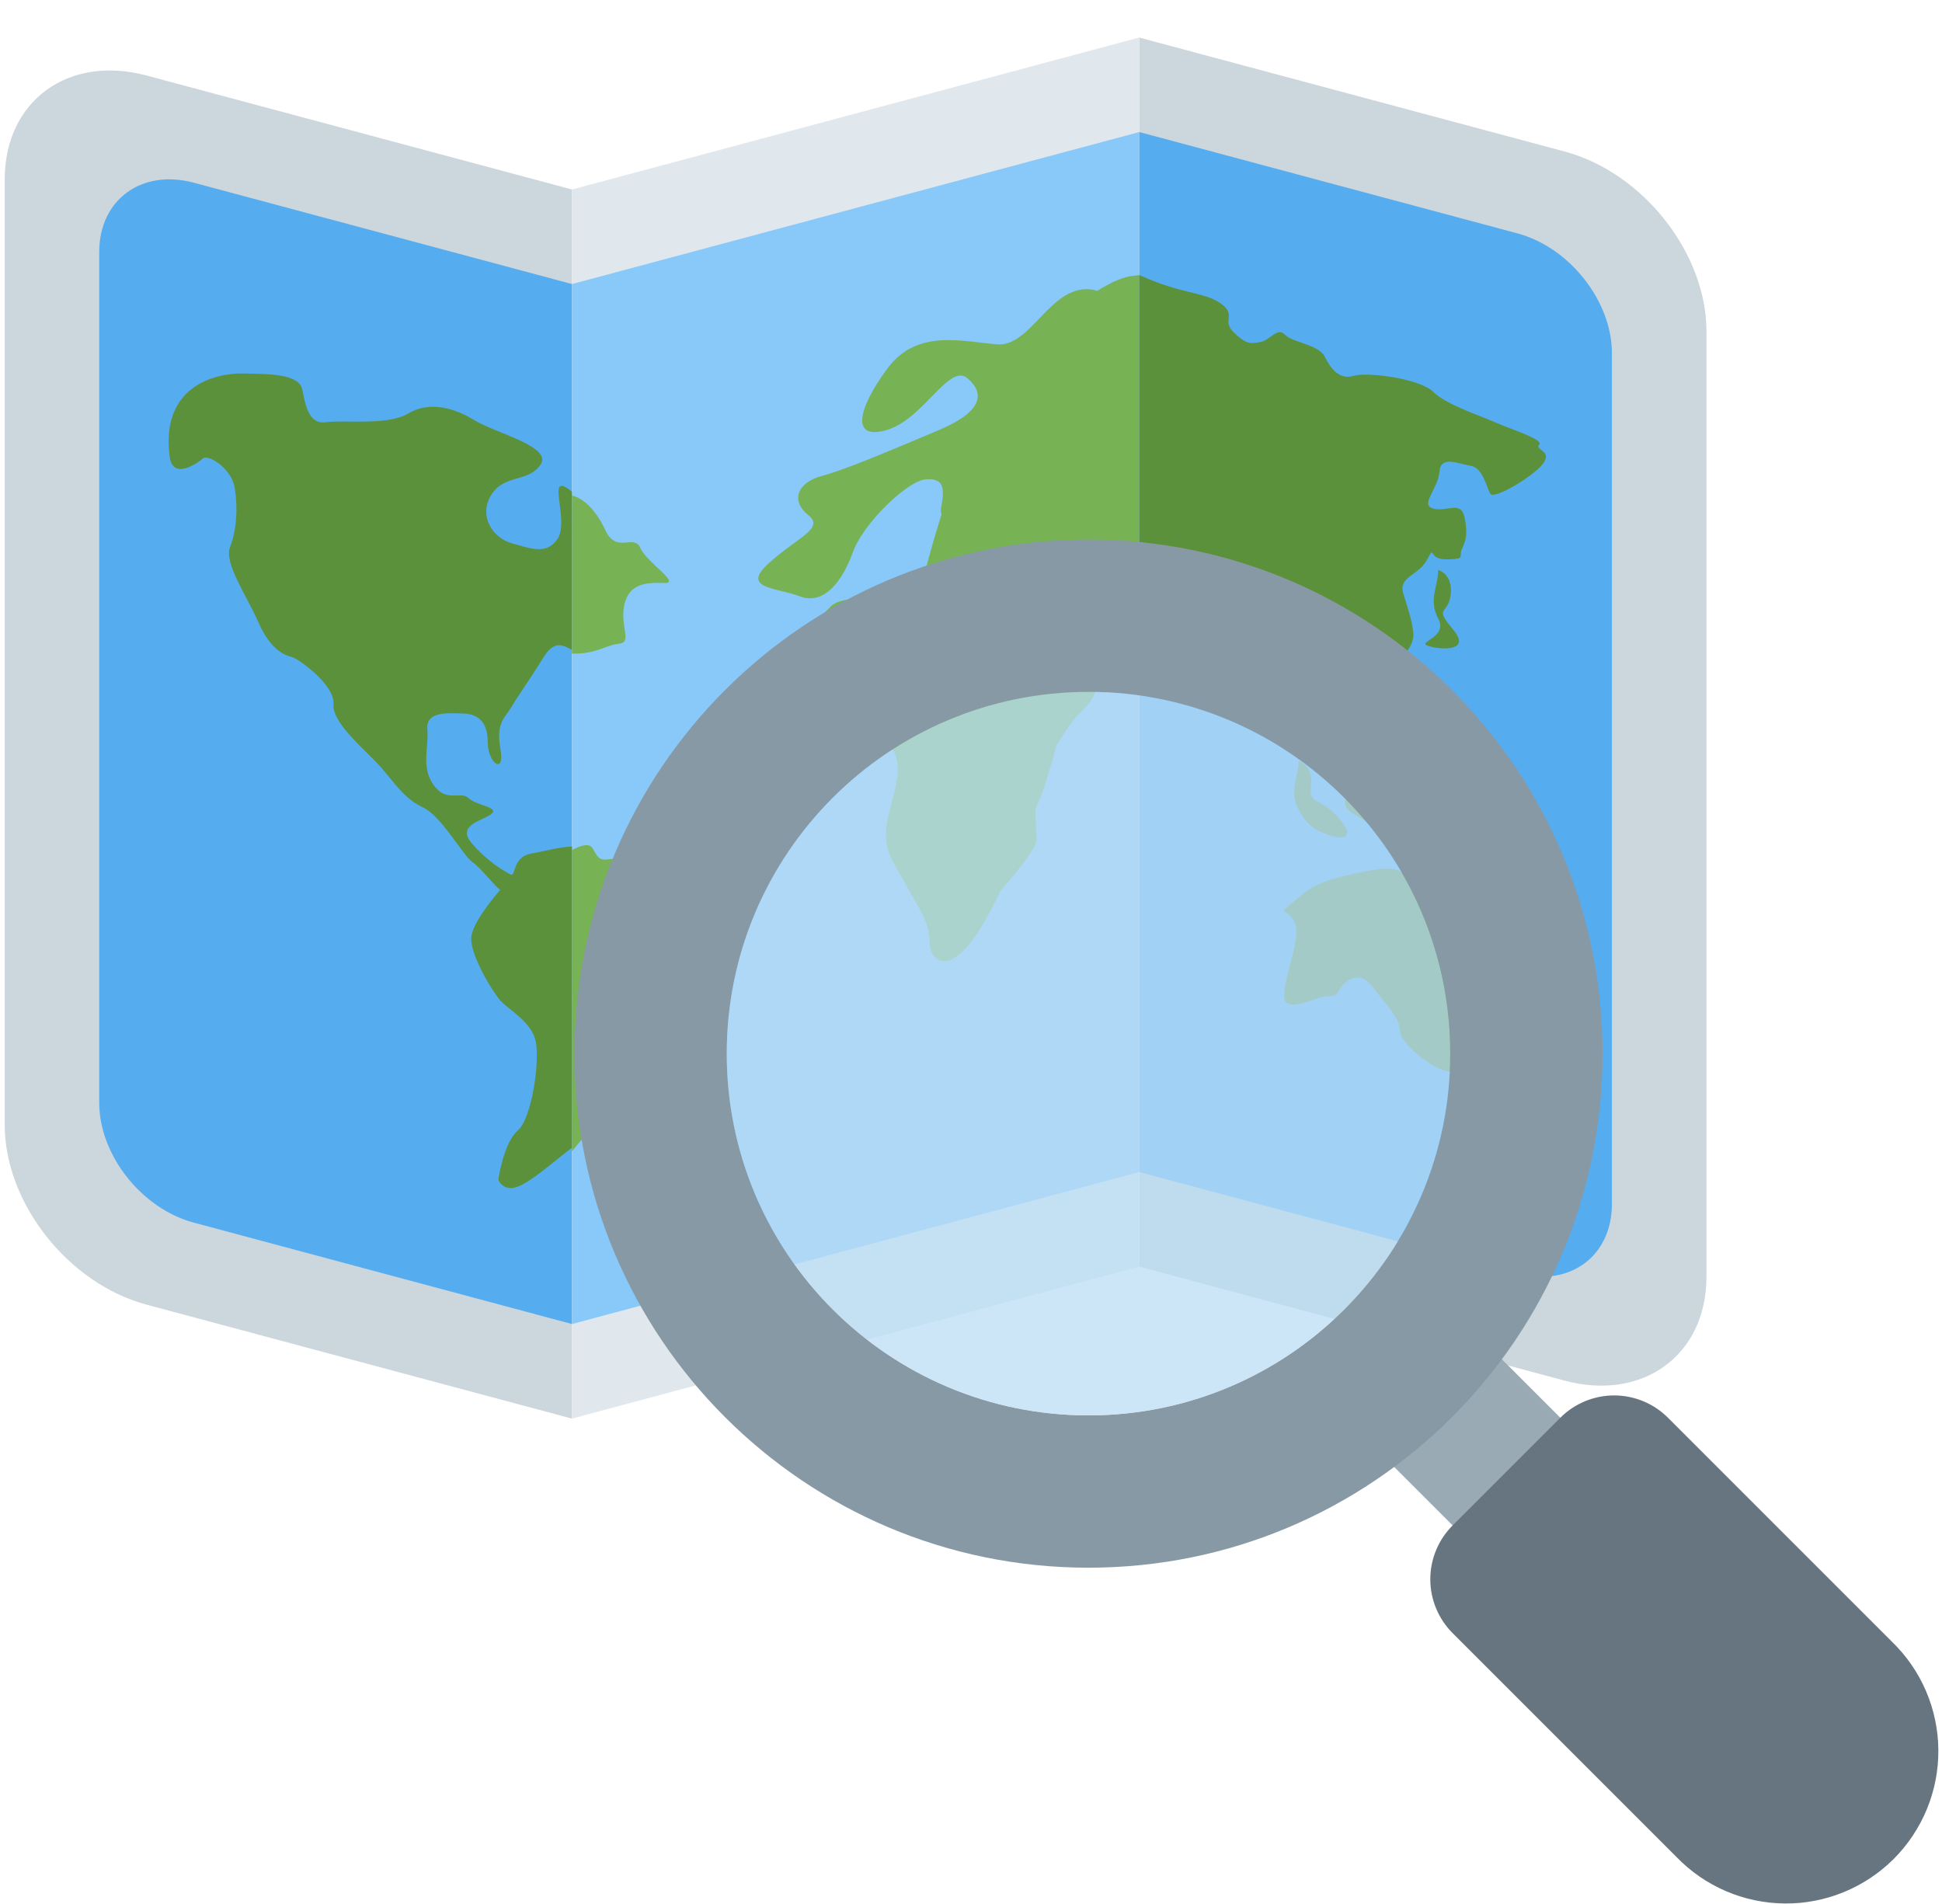
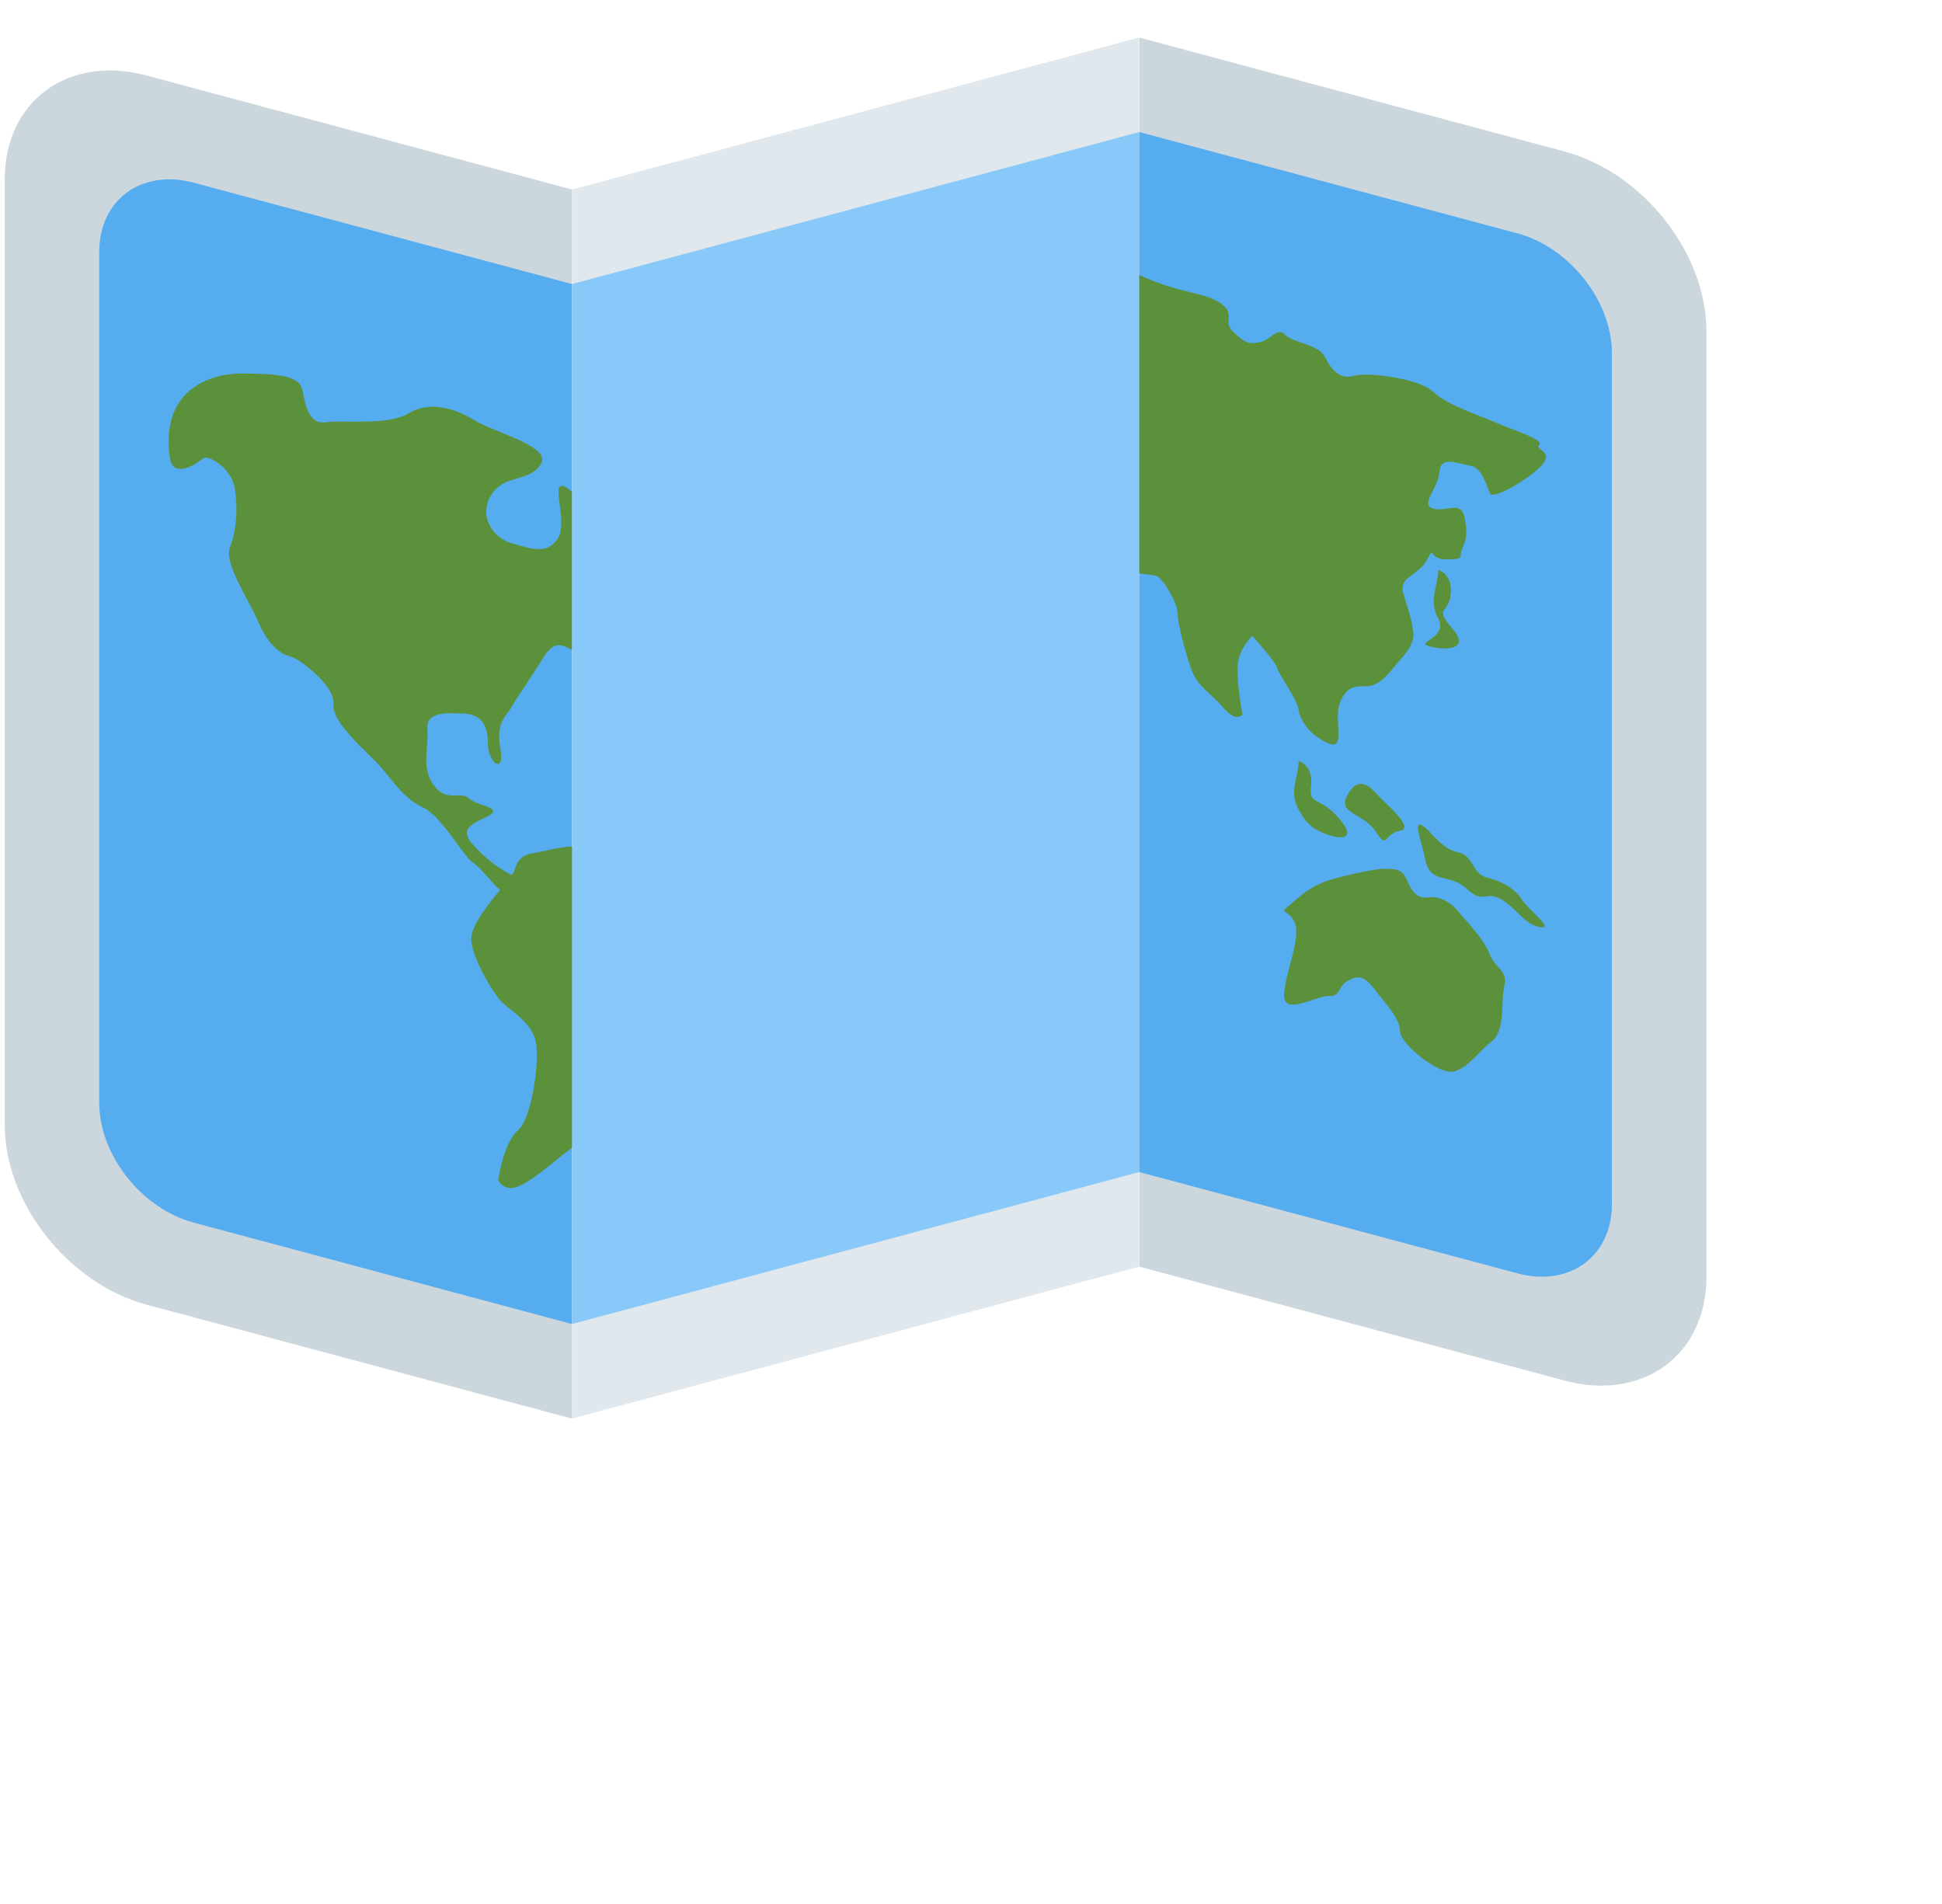
<svg xmlns="http://www.w3.org/2000/svg" width="51" height="50" viewBox="0 0 51 50" fill="none">
  <path d="M15.021 4.976L3.848 1.983C1.791 1.432 0.124 2.652 0.124 4.711V29.538C0.124 31.594 1.791 33.708 3.848 34.261L15.021 37.254V4.976ZM29.918 33.263L41.09 36.256C43.146 36.806 44.814 35.585 44.814 33.529V8.702C44.814 6.645 43.146 4.531 41.09 3.979L29.918 0.986V33.263Z" fill="#CCD6DD" />
  <path d="M29.917 33.262L15.021 37.253V4.976L29.917 0.985V33.262Z" fill="#E1E8ED" />
  <path d="M15.02 7.459L5.089 4.798C3.719 4.43 2.606 5.245 2.606 6.615V28.96C2.606 30.331 3.719 31.741 5.089 32.107L15.02 34.77V7.459ZM39.848 6.128L29.917 3.467V30.778L39.848 33.439C41.219 33.807 42.331 32.993 42.331 31.62V9.275C42.331 7.906 41.219 6.496 39.848 6.128V6.128Z" fill="#55ACEE" />
  <path d="M29.917 30.779L15.021 34.77V7.459L29.917 3.468V30.779Z" fill="#88C9F9" />
  <path d="M15.02 22.231C14.688 22.238 14.282 22.36 13.971 22.411C13.43 22.501 13.563 23.052 13.397 22.96C13.229 22.869 12.807 22.631 12.389 22.144C11.97 21.655 12.699 21.552 12.908 21.372C13.116 21.192 12.515 21.158 12.305 20.959C12.096 20.762 11.721 21.088 11.388 20.617C11.053 20.15 11.263 19.636 11.223 19.152C11.181 18.668 11.764 18.729 12.14 18.737C12.516 18.741 12.808 18.916 12.808 19.485C12.808 20.051 13.268 20.363 13.142 19.666C13.017 18.969 13.268 18.85 13.434 18.561C13.6 18.276 13.893 17.878 14.268 17.27C14.542 16.826 14.751 16.919 15.02 17.066V12.914C14.952 12.859 14.884 12.802 14.816 12.774C14.439 12.61 14.935 13.708 14.643 14.15C14.349 14.592 13.901 14.39 13.439 14.267C12.981 14.144 12.554 13.591 12.889 13.017C13.222 12.443 13.86 12.684 14.194 12.206C14.527 11.728 13.005 11.372 12.463 11.038C11.919 10.702 11.268 10.53 10.725 10.857C10.183 11.185 9.021 11.022 8.561 11.088C8.102 11.155 8.02 10.63 7.937 10.227C7.854 9.828 7.126 9.819 6.376 9.808C5.624 9.796 4.215 10.157 4.456 11.992C4.54 12.63 5.207 12.146 5.334 12.036C5.459 11.927 6.085 12.284 6.167 12.827C6.251 13.372 6.21 13.928 6.044 14.356C5.874 14.785 6.461 15.605 6.794 16.358C7.128 17.109 7.505 17.209 7.671 17.255C7.839 17.3 8.798 17.984 8.757 18.491C8.717 19.002 9.634 19.722 10.01 20.155C10.386 20.589 10.623 20.977 11.111 21.205C11.599 21.432 12.169 22.49 12.42 22.651C12.612 22.776 12.938 23.211 13.135 23.371C12.876 23.672 12.375 24.3 12.375 24.649C12.375 25.124 12.921 26.018 13.13 26.263C13.337 26.506 13.937 26.811 14.062 27.318C14.187 27.823 13.975 29.361 13.6 29.685C13.223 30.01 13.086 30.98 13.086 30.98C13.086 30.98 13.219 31.344 13.664 31.134C14.047 30.955 14.627 30.431 15.022 30.14V22.231H15.02Z" fill="#5C913B" />
-   <path d="M15.353 17.149C15.229 17.169 15.121 17.164 15.021 17.163V13.011C15.336 13.091 15.656 13.404 15.898 13.924C16.189 14.556 16.648 14.006 16.816 14.389C16.982 14.771 17.902 15.33 17.442 15.31C16.982 15.291 16.523 15.32 16.398 15.873C16.272 16.43 16.607 16.859 16.272 16.901C15.937 16.942 15.812 17.078 15.353 17.149V17.149ZM18.568 24.049C18.027 23.957 18.123 24.021 17.789 23.306C17.456 22.589 17.254 22.383 16.503 22.491C15.752 22.599 15.779 22.66 15.57 22.289C15.481 22.13 15.271 22.187 15.021 22.327V30.235C15.132 30.094 15.232 29.973 15.303 29.904C15.931 29.311 16.54 28.63 17.123 27.86C17.707 27.089 17.496 26.713 17.788 26.022C18.081 25.329 18.459 25.256 18.959 24.6C19.462 23.942 19.111 24.144 18.568 24.049V24.049ZM29.917 15.062V7.223C29.868 7.228 29.833 7.238 29.781 7.242C29.521 7.256 29.182 7.41 28.814 7.639C28.784 7.633 28.757 7.619 28.727 7.613C27.614 7.396 27.098 9.109 26.196 9.043C25.291 8.977 24.085 8.616 23.301 9.681C22.517 10.745 22.336 11.581 23.301 11.288C24.265 10.995 24.929 9.519 25.411 9.936C25.893 10.353 25.771 10.831 24.626 11.307C23.482 11.786 22.245 12.322 21.582 12.499C20.92 12.677 20.769 13.162 21.22 13.52C21.672 13.877 20.948 14.104 20.195 14.786C19.441 15.465 20.376 15.421 21.009 15.661C21.642 15.901 22.124 15.26 22.396 14.504C22.665 13.749 23.833 12.616 24.32 12.587C24.806 12.559 24.806 12.832 24.715 13.335C24.698 13.423 24.716 13.463 24.728 13.506C24.517 14.176 24.343 14.785 24.275 15.127C24.243 15.295 24.237 15.563 24.242 15.866C24.135 15.871 24.014 15.892 23.934 15.867C23.39 15.707 22.154 15.594 21.822 15.921C21.491 16.25 21.311 16.544 20.918 16.818C20.525 17.09 18.928 18.337 18.899 19.405C18.868 20.471 18.838 21.677 19.471 21.542C20.104 21.406 21.642 20.516 22.124 19.943C22.604 19.368 23.267 19.295 23.479 19.749C23.69 20.207 23.539 20.555 23.33 21.43C23.118 22.309 23.467 22.625 23.803 23.252C24.142 23.878 24.413 24.214 24.413 24.728C24.413 25.24 24.896 25.626 25.617 24.576C25.85 24.24 26.073 23.823 26.282 23.387C26.79 22.805 27.236 22.242 27.223 22.027C27.204 21.678 27.197 21.488 27.194 21.252L27.307 20.979C27.464 20.616 27.606 20.053 27.756 19.545C27.765 19.533 27.772 19.524 27.781 19.516C28.075 19.097 28.011 19.077 28.501 18.577C28.829 18.242 28.816 17.942 28.767 17.735C28.897 17.518 28.933 17.388 28.726 17.444L28.706 17.449C28.703 17.449 28.7 17.472 28.698 17.466C28.67 17.281 28.442 17.47 28.076 17.65C27.724 17.66 27.374 17.568 27.247 17.193C27.082 16.701 26.5 15.957 26.454 15.534C26.457 15.484 26.46 15.439 26.466 15.38C26.484 15.336 26.507 15.299 26.552 15.271C26.599 15.244 26.645 15.234 26.691 15.228C26.742 15.366 26.784 15.574 26.798 15.804C26.83 16.396 27.287 16.047 27.287 16.422C27.287 16.798 27.945 17.033 28.107 17.102C28.153 17.122 28.224 17.069 28.305 16.981C28.343 16.994 28.379 17.022 28.42 17.027C28.783 17.065 29.565 15.805 29.807 15.582C29.933 15.464 29.936 15.248 29.848 15.092L29.917 15.062V15.062Z" fill="#77B255" />
  <path d="M34.429 20.635C34.363 21.182 34.658 20.885 35.181 21.511C35.707 22.141 35.052 22 34.823 21.903C34.593 21.803 34.363 21.74 34.104 21.26C33.84 20.774 34.104 20.397 34.104 19.985C34.104 19.985 34.496 20.089 34.429 20.635V20.635ZM34.879 19.517C35.361 19.723 35.02 18.919 35.181 18.473C35.345 18.031 35.574 18.016 35.87 18.022C36.163 18.025 36.394 17.785 36.592 17.539C36.787 17.292 37.148 16.976 37.116 16.629C37.083 16.283 36.986 16.031 36.852 15.583C36.722 15.136 37.245 15.126 37.476 14.7C37.704 14.274 37.476 14.7 37.998 14.69C38.522 14.68 38.294 14.618 38.391 14.42C38.49 14.222 38.556 14.014 38.458 13.576C38.361 13.137 37.998 13.451 37.638 13.356C37.279 13.26 37.77 12.828 37.802 12.388C37.834 11.946 38.295 12.183 38.623 12.232C38.949 12.281 39.047 12.833 39.145 12.973C39.246 13.113 40.256 12.52 40.521 12.178C40.783 11.836 40.29 11.816 40.423 11.678C40.554 11.54 39.638 11.259 39.274 11.095C38.916 10.93 37.998 10.64 37.638 10.29C37.279 9.938 35.905 9.761 35.543 9.871C35.181 9.978 34.952 9.694 34.79 9.367C34.628 9.042 33.939 8.999 33.743 8.788C33.547 8.576 33.35 8.945 33.086 8.986C32.825 9.03 32.727 9.04 32.398 8.727C32.072 8.414 32.498 8.266 32.041 7.956C31.6 7.66 31.032 7.73 29.918 7.222V15.06C30.113 15.078 30.302 15.105 30.37 15.124C30.532 15.167 30.926 15.835 30.926 16.097C30.926 16.359 31.122 17.125 31.287 17.58C31.45 18.035 31.809 18.209 32.139 18.596C32.467 18.983 32.628 18.766 32.628 18.766C32.628 18.766 32.498 18.09 32.498 17.568C32.498 17.042 32.89 16.698 32.89 16.698C32.89 16.698 33.511 17.39 33.545 17.548C33.578 17.707 34.068 18.362 34.103 18.636C34.135 18.907 34.397 19.313 34.879 19.517V19.517ZM37.476 16.95C37.704 17.049 38.687 17.162 38.163 16.535C37.638 15.907 38.032 16.164 38.097 15.619C38.163 15.073 37.77 14.968 37.77 14.968C37.77 15.381 37.508 15.76 37.77 16.242C38.031 16.726 37.245 16.85 37.476 16.95ZM39.963 23.617C39.801 23.348 39.441 23.139 39.047 23.045C38.656 22.951 38.687 22.449 38.295 22.383C37.903 22.315 37.62 21.9 37.443 21.748C37.056 21.418 37.312 22.007 37.443 22.615C37.575 23.221 38.065 22.921 38.522 23.343C38.98 23.765 39.015 23.363 39.441 23.627C39.865 23.889 40.03 24.273 40.439 24.345C40.847 24.418 40.129 23.887 39.963 23.617V23.617ZM36.13 21.84C36.455 22.339 36.327 21.893 36.756 21.82C37.181 21.746 36.394 21.123 36.132 20.828C35.87 20.532 35.611 20.454 35.381 20.889C35.121 21.384 35.806 21.34 36.13 21.84V21.84ZM39.113 25.041C38.948 24.622 38.47 24.156 38.275 23.911C38.078 23.672 37.77 23.524 37.508 23.565C37.245 23.604 37.082 23.451 36.952 23.117C36.82 22.787 36.592 22.828 36.394 22.814C36.199 22.799 35.412 22.962 34.953 23.1C34.496 23.24 34.286 23.412 33.987 23.667C33.513 24.064 33.776 23.797 33.987 24.193C34.196 24.588 33.755 25.517 33.723 26.109C33.689 26.701 34.562 26.147 34.889 26.157C35.216 26.172 35.119 25.922 35.38 25.767C35.643 25.612 35.813 25.607 36.099 25.981C36.388 26.36 36.766 26.739 36.766 27.077C36.766 27.412 37.801 28.253 38.194 28.135C38.587 28.013 38.816 27.628 39.176 27.346C39.538 27.067 39.407 26.323 39.504 25.896C39.605 25.469 39.274 25.457 39.113 25.041V25.041Z" fill="#5C913B" />
  <g clip-path="url(#clip0_335_147)">
    <path d="M42.388 38.642L39.56 41.47L34.61 36.52L37.438 33.692L42.388 38.642Z" fill="#9AAAB4" />
    <path d="M49.683 43.11L43.804 37.231C43.429 36.856 42.92 36.645 42.39 36.645C41.86 36.645 41.351 36.856 40.976 37.231L38.148 40.059C37.773 40.434 37.562 40.943 37.562 41.473C37.562 42.003 37.773 42.512 38.148 42.887L44.027 48.766C44.396 49.148 44.837 49.453 45.325 49.662C45.813 49.872 46.338 49.982 46.87 49.987C47.401 49.992 47.927 49.89 48.419 49.689C48.91 49.488 49.357 49.191 49.733 48.816C50.108 48.44 50.405 47.993 50.606 47.502C50.807 47.01 50.909 46.483 50.904 45.952C50.9 45.421 50.789 44.896 50.58 44.408C50.37 43.92 50.065 43.479 49.683 43.11Z" fill="#66757F" />
-     <path fill-rule="evenodd" clip-rule="evenodd" d="M42.086 27.669C42.086 35.125 36.042 41.169 28.586 41.169C21.13 41.169 15.086 35.125 15.086 27.669C15.086 20.213 21.13 14.169 28.586 14.169C36.042 14.169 42.086 20.213 42.086 27.669ZM38.086 27.669C38.086 32.916 33.833 37.169 28.586 37.169C23.339 37.169 19.086 32.916 19.086 27.669C19.086 22.422 23.339 18.169 28.586 18.169C33.833 18.169 38.086 22.422 38.086 27.669Z" fill="#8899A6" />
-     <path d="M28.586 37.169C33.833 37.169 38.086 32.916 38.086 27.669C38.086 22.422 33.833 18.169 28.586 18.169C23.339 18.169 19.086 22.422 19.086 27.669C19.086 32.916 23.339 37.169 28.586 37.169Z" fill="#BBDDF5" fill-opacity="0.75" />
  </g>
  <defs>
    <clipPath id="clip0_335_147">
-       <rect width="36" height="36" fill="white" transform="translate(15 14)" />
-     </clipPath>
+       </clipPath>
  </defs>
</svg>